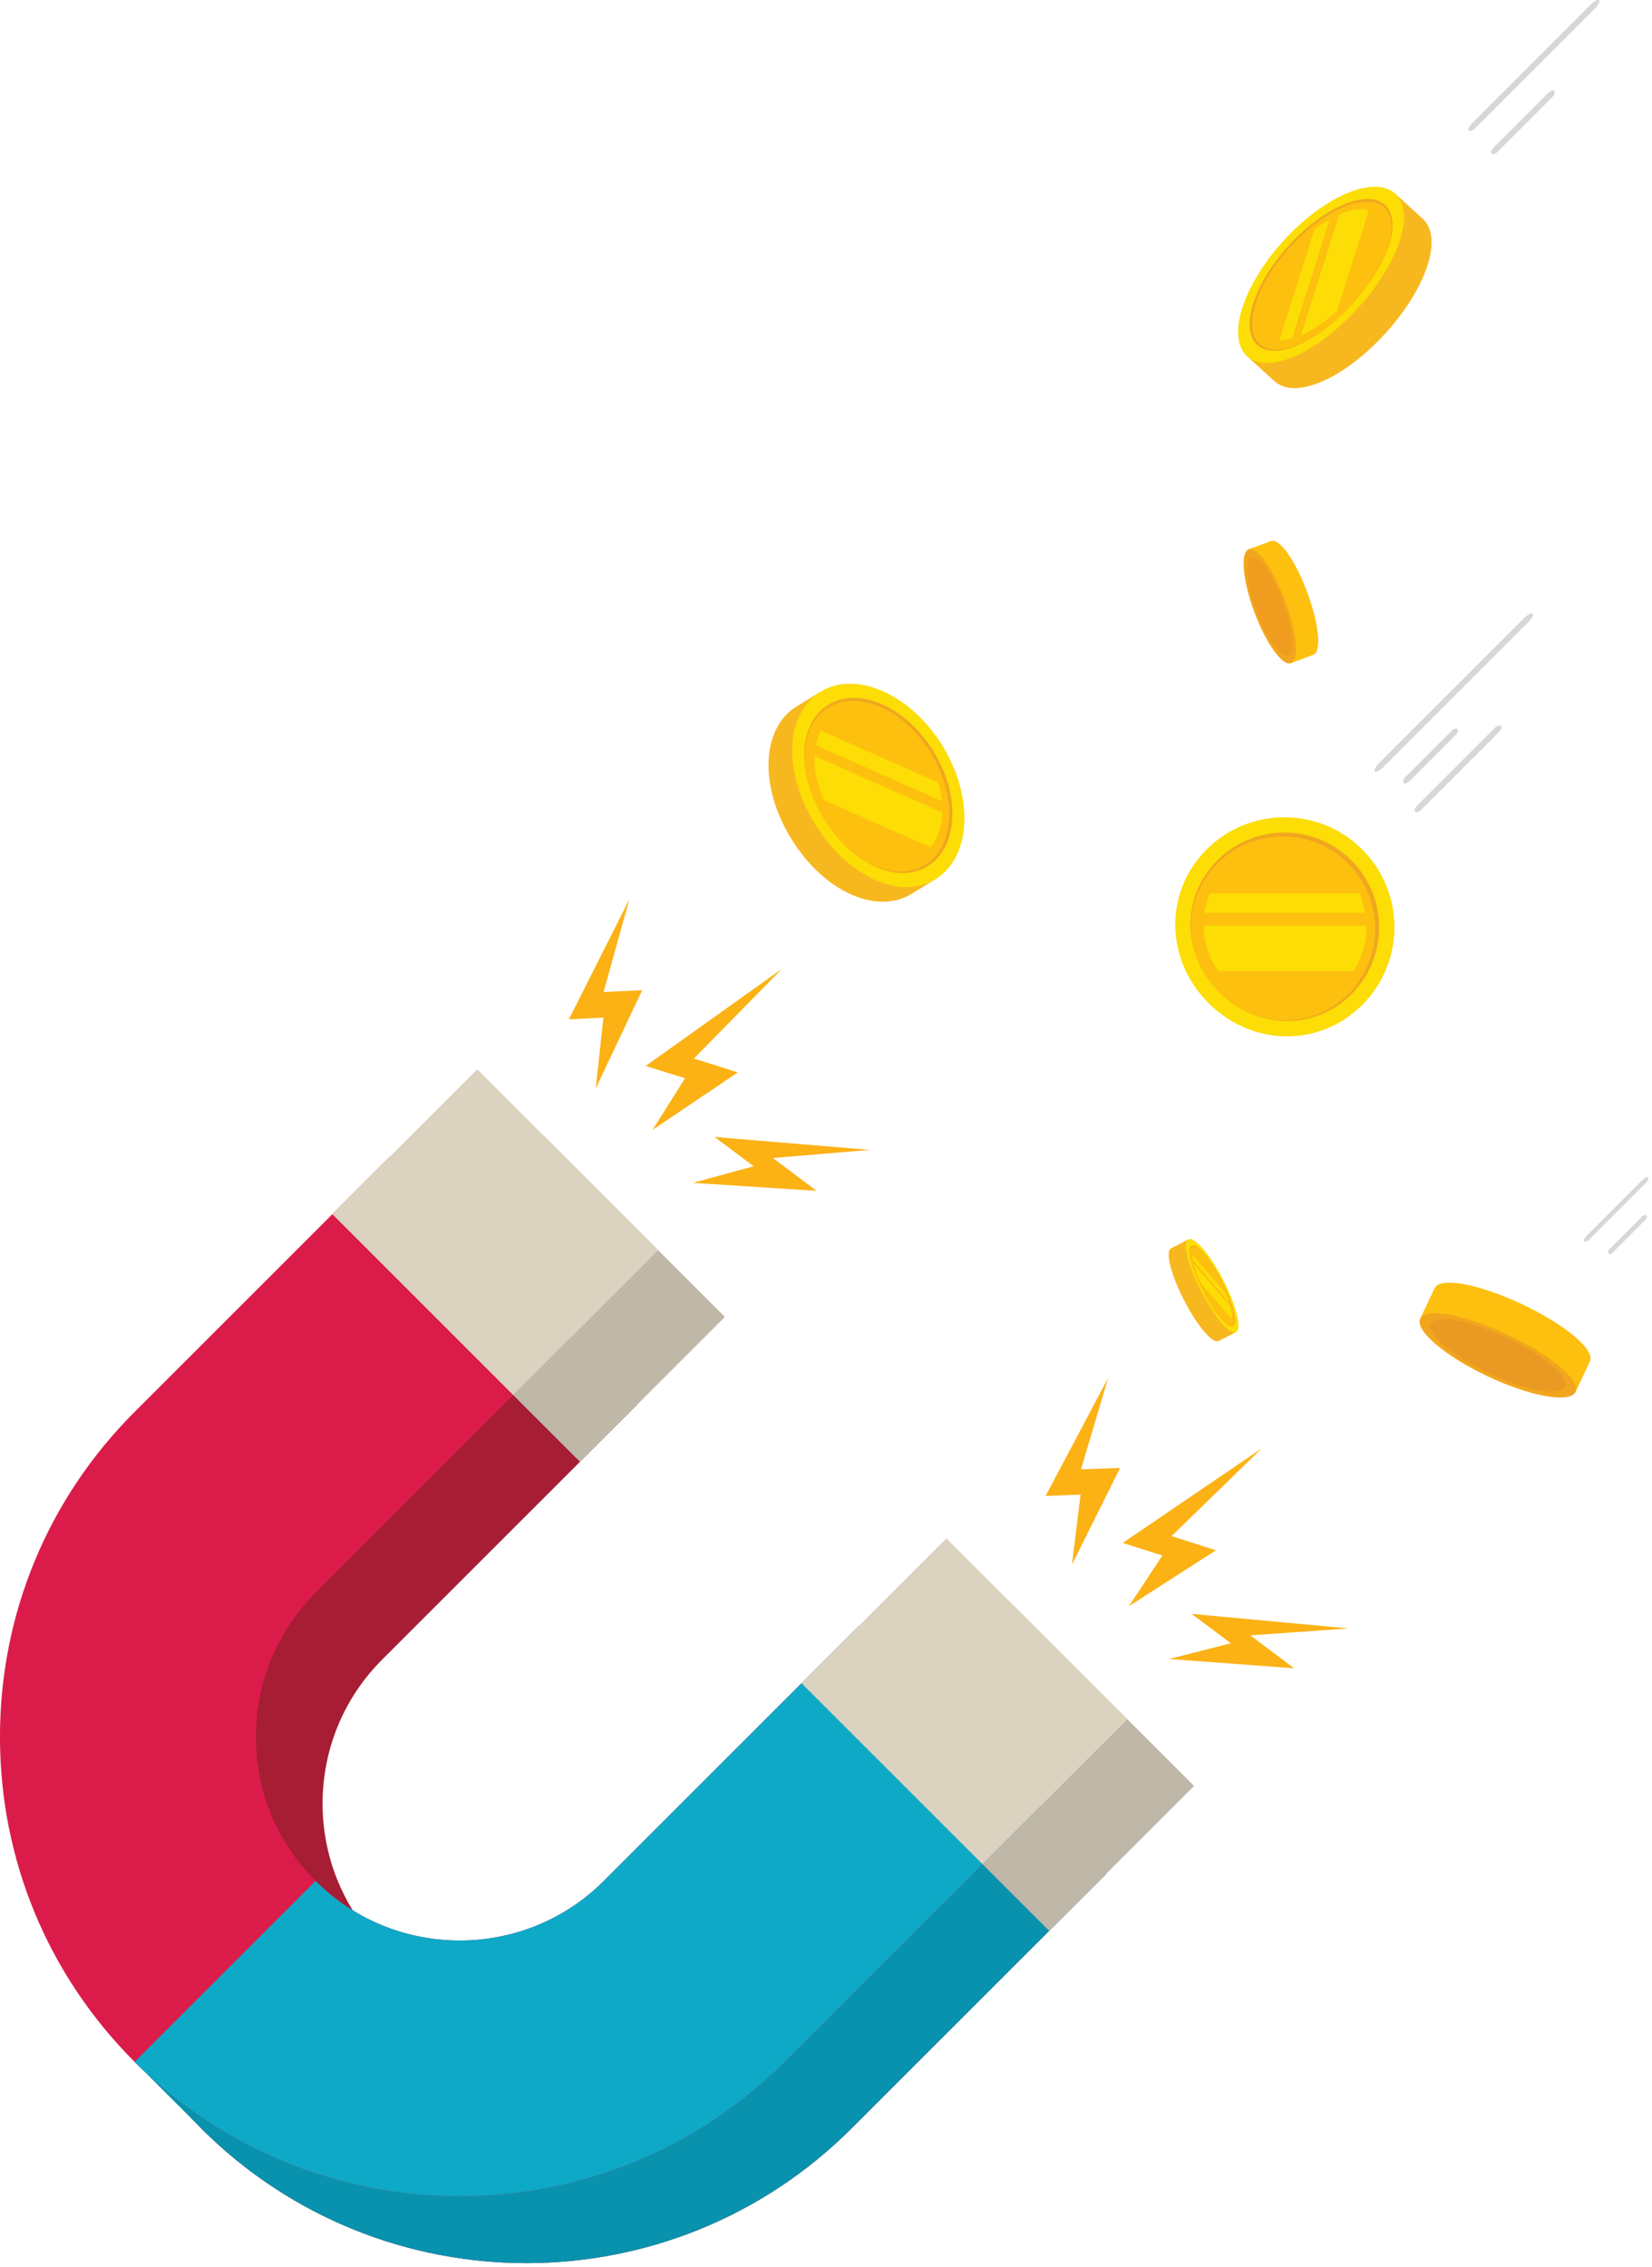
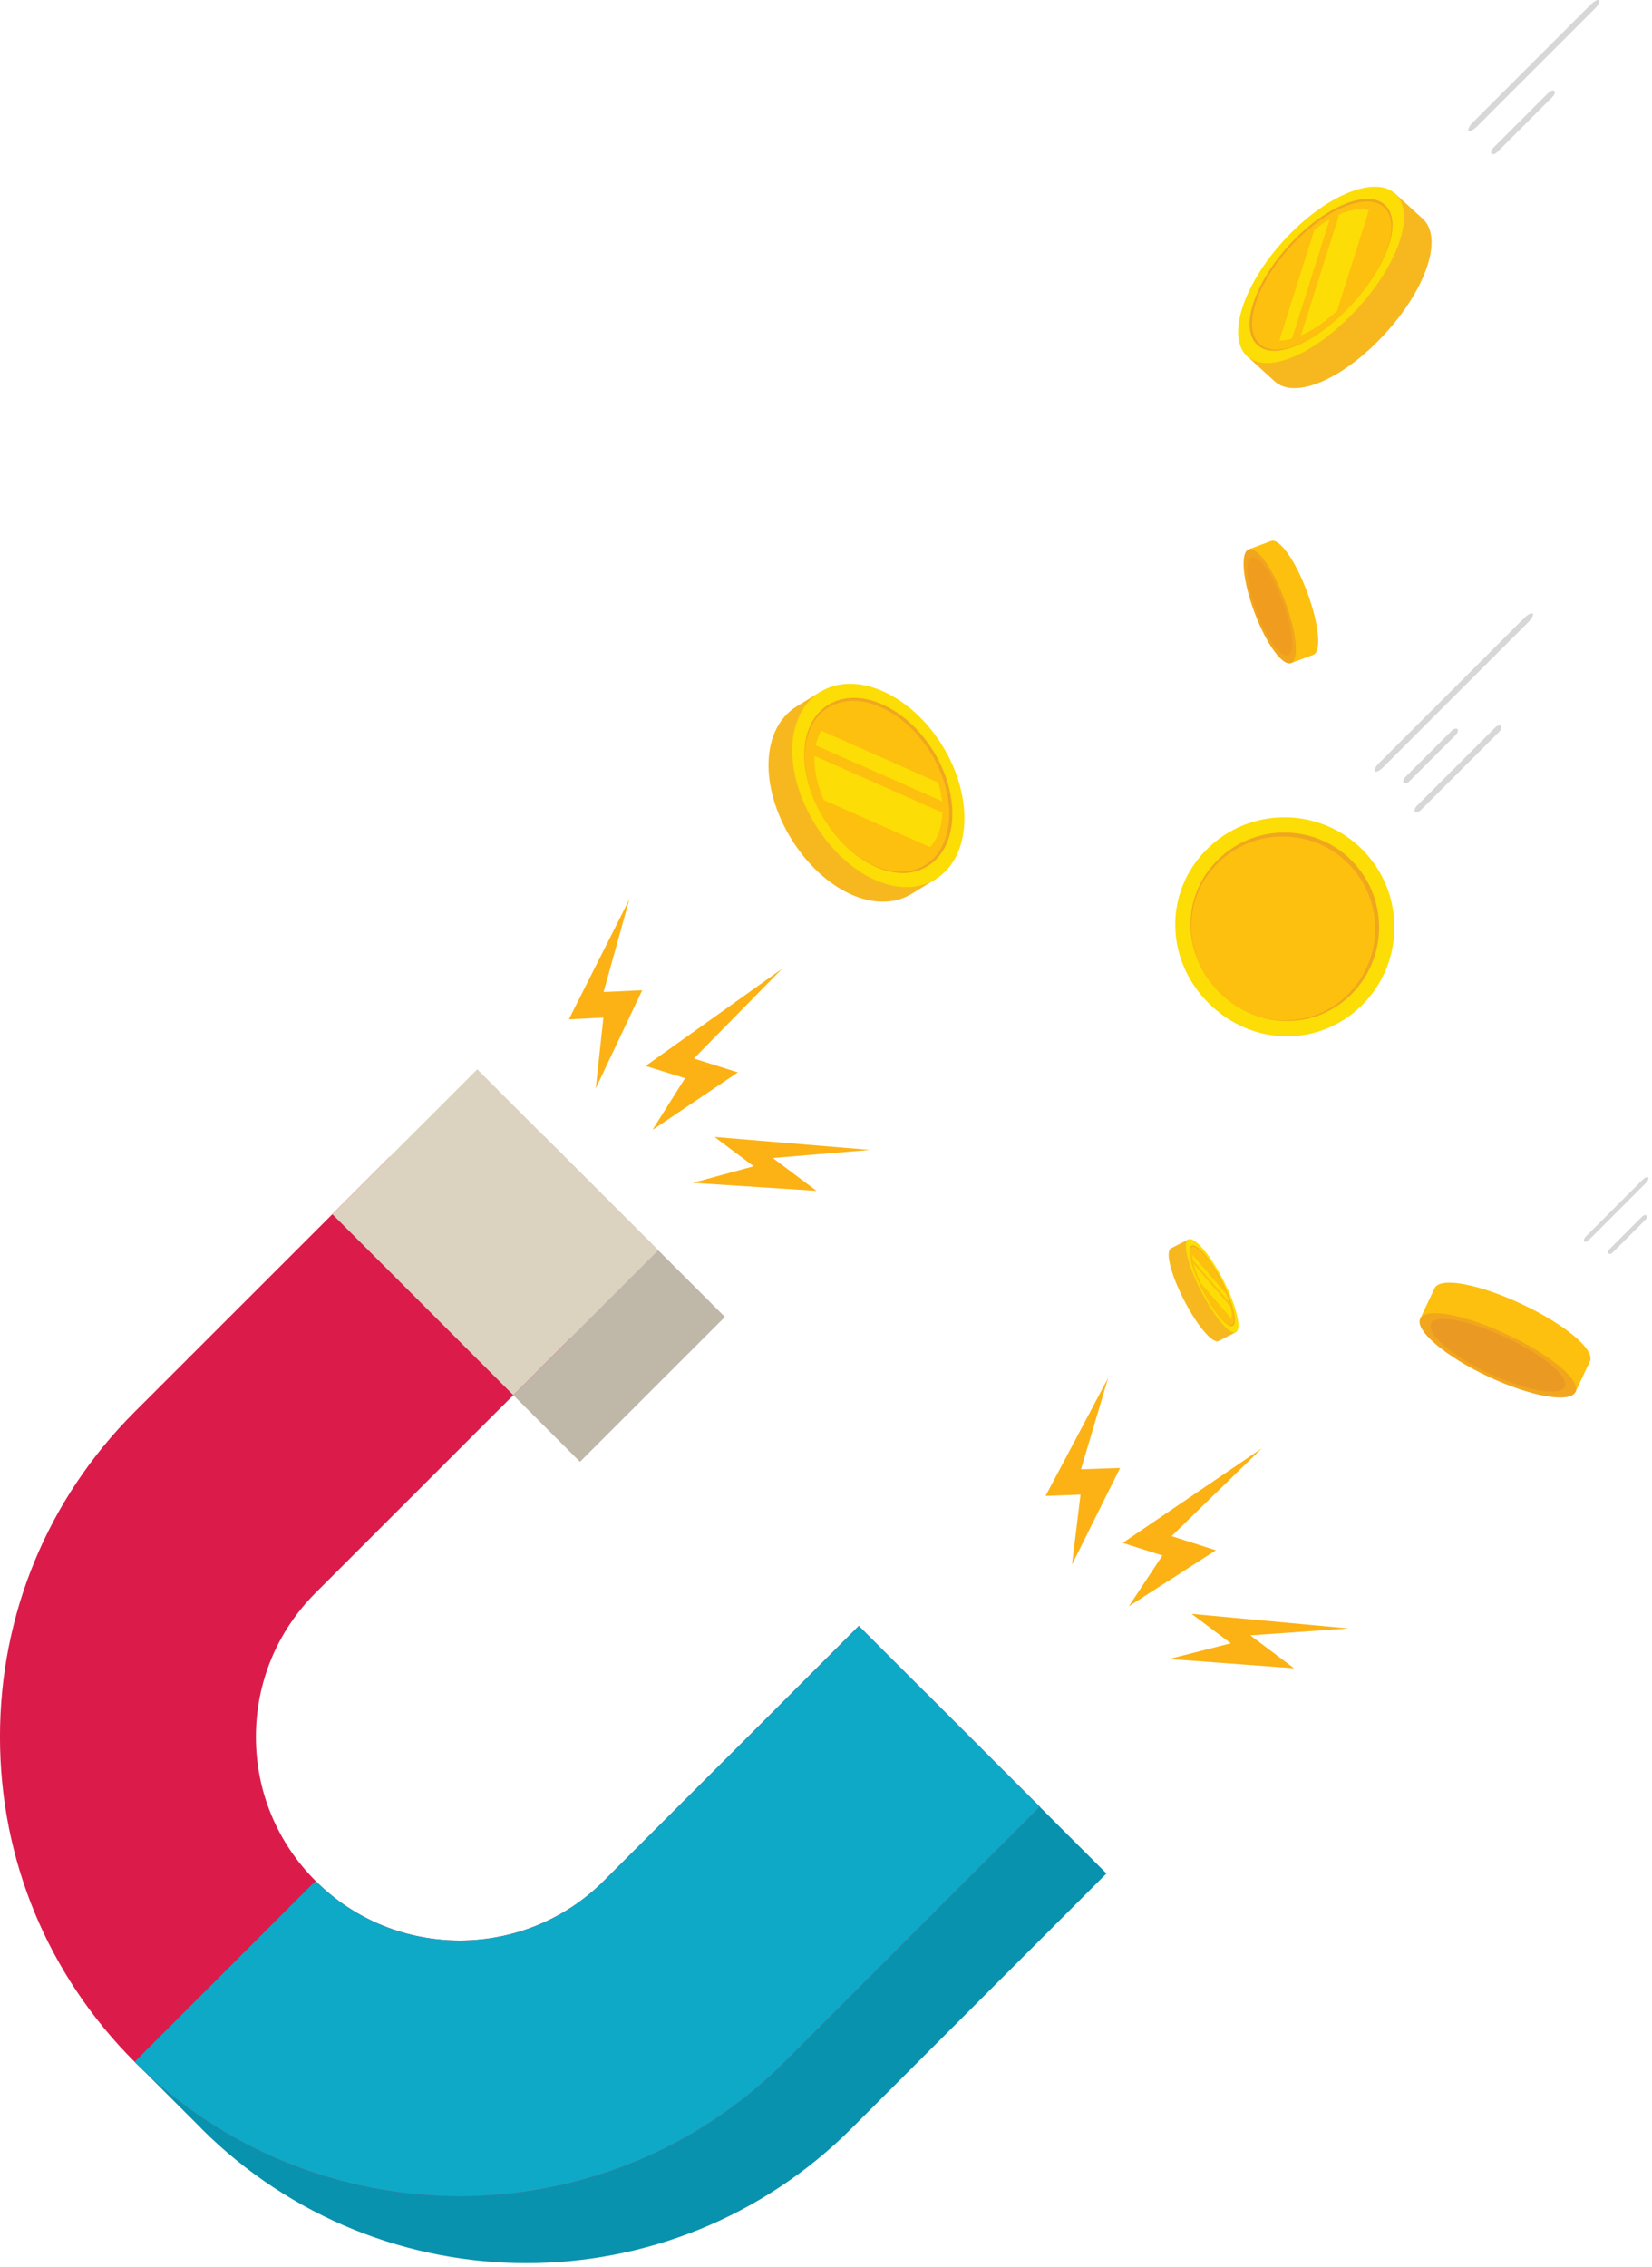
<svg xmlns="http://www.w3.org/2000/svg" width="100%" height="100%" viewBox="0 0 1121 1538" version="1.1" xml:space="preserve" style="fill-rule:evenodd;clip-rule:evenodd;stroke-linejoin:round;stroke-miterlimit:2;">
  <g id="Artboard1" transform="matrix(0.538,0,0,0.738,0,0)">
    <rect x="0" y="0" width="2083.33" height="2083.33" style="fill:none;" />
    <clipPath id="_clip1">
      <rect x="0" y="0" width="2083.33" height="2083.33" />
    </clipPath>
    <g clip-path="url(#_clip1)">
      <g transform="matrix(7.747,0,0,5.645,-529.688,-271.771)">
-         <path d="M142.673,247.4L101.146,288.927C93.877,296.191 88.361,304.673 84.706,313.696C81.046,322.724 79.224,332.291 79.224,341.85C79.224,351.409 81.046,360.976 84.706,370.003C88.361,379.027 93.877,387.509 101.146,394.773L101.962,395.589L102.863,396.31L115.878,380.041L101.146,394.773C108.41,402.042 116.892,407.557 125.916,411.213C134.943,414.873 144.51,416.694 154.069,416.695C163.628,416.694 173.195,414.873 182.223,411.213C191.246,407.557 199.728,402.042 206.992,394.773L248.519,353.246L219.055,323.782L177.528,365.309C174.247,368.587 170.544,370.981 166.564,372.599C162.588,374.212 158.333,375.027 154.069,375.026C149.805,375.027 145.55,374.212 141.574,372.599C137.594,370.981 133.892,368.587 130.61,365.309L129.794,364.493L128.893,363.772L115.878,380.041L130.61,365.309C127.332,362.027 124.938,358.324 123.32,354.345C121.707,350.369 120.892,346.113 120.892,341.85C120.892,337.586 121.707,333.331 123.32,329.355C124.938,325.375 127.332,321.672 130.61,318.39L172.136,276.864L142.673,247.4Z" style="fill:rgb(166,29,52);fill-rule:nonzero;" />
        <path d="M102.863,396.31L115.878,380.041L101.146,394.773C108.41,402.042 116.892,407.557 125.916,411.213C134.943,414.873 144.51,416.694 154.069,416.695C163.628,416.694 173.195,414.873 182.223,411.213C191.246,407.557 199.728,402.042 206.992,394.773L248.519,353.246L219.055,323.782L177.528,365.309C174.247,368.587 170.544,370.981 166.564,372.599C162.588,374.212 158.333,375.027 154.069,375.026C149.805,375.027 145.55,374.212 141.574,372.599C137.594,370.981 133.892,368.587 130.61,365.309L129.794,364.493L128.893,363.772L102.863,396.31Z" style="fill:rgb(9,146,173);fill-rule:nonzero;" />
        <path d="M90.322,383.928L101.217,394.823L103.906,392.135L93.01,381.239L90.322,383.928Z" style="fill:rgb(9,146,173);fill-rule:nonzero;" />
        <path d="M162.802,286.197L133.338,256.733L156.933,233.139L186.397,262.603L162.802,286.197Z" style="fill:rgb(191,183,168);fill-rule:nonzero;" />
-         <path d="M239.185,362.58L209.721,333.116L233.316,309.521L262.779,338.985L239.185,362.58Z" style="fill:rgb(191,183,168);fill-rule:nonzero;" />
        <path d="M143.214,405.805C124.048,405.805 104.882,398.509 90.291,383.919C76.154,369.782 68.369,350.986 68.369,330.995C68.369,311.003 76.154,292.208 90.29,278.071L131.817,236.544L161.281,266.008L119.754,307.535C113.488,313.802 110.038,322.133 110.038,330.995C110.038,339.856 113.488,348.188 119.754,354.453C132.689,367.389 153.737,367.39 166.673,354.454L208.2,312.928L237.664,342.391L196.137,383.918C181.546,398.509 162.38,405.805 143.214,405.805Z" style="fill:rgb(219,28,74);fill-rule:nonzero;" />
        <path d="M143.214,405.805C124.048,405.805 104.882,398.509 90.291,383.919L119.754,354.454C132.69,367.39 153.738,367.39 166.673,354.454L208.2,312.928L237.664,342.391L196.137,383.918C181.546,398.509 162.38,405.805 143.214,405.805Z" style="fill:rgb(14,169,199);fill-rule:nonzero;" />
        <path d="M151.947,275.343L122.483,245.878L146.078,222.284L175.542,251.748L151.947,275.343Z" style="fill:rgb(219,211,192);fill-rule:nonzero;" />
-         <path d="M228.33,351.725L198.866,322.262L222.46,298.667L251.925,328.13L228.33,351.725Z" style="fill:rgb(219,211,192);fill-rule:nonzero;" />
        <path d="M174.602,232.154L188.504,222.783L181.347,220.526L195.698,205.907L173.493,221.736L179.903,223.737L174.602,232.154Z" style="fill:rgb(252,178,21);fill-rule:nonzero;" />
        <path d="M165.363,225.402L172.932,209.398L166.643,209.688L170.85,194.569L160.988,214.146L166.613,213.862L165.363,225.402Z" style="fill:rgb(252,178,21);fill-rule:nonzero;" />
        <path d="M181.162,240.772L201.309,242.07L194.202,236.726L210.009,235.406L184.703,233.296L191.078,238.069L181.162,240.772Z" style="fill:rgb(252,178,21);fill-rule:nonzero;" />
        <path d="M252.166,309.719L266.333,300.612L259.12,298.299L273.8,284.009L251.164,299.407L257.624,301.457L252.166,309.719Z" style="fill:rgb(252,178,21);fill-rule:nonzero;" />
        <path d="M242.9,302.939L250.736,287.202L244.373,287.417L248.799,272.518L238.603,291.761L244.295,291.544L242.9,302.939Z" style="fill:rgb(252,178,21);fill-rule:nonzero;" />
        <path d="M258.704,318.313L279.064,319.825L271.937,314.461L287.938,313.336L262.369,310.962L268.763,315.753L258.704,318.313Z" style="fill:rgb(252,178,21);fill-rule:nonzero;" />
        <path d="M285.268,210.389C280.014,215.643 271.75,215.388 266.497,210.134C261.243,204.88 260.988,196.617 266.242,191.363C271.496,186.109 280.014,186.109 285.268,191.363C290.522,196.617 290.522,205.135 285.268,210.389Z" style="fill:rgb(255,195,19);fill-rule:nonzero;" />
        <path d="M265.134,211.497C258.032,204.396 257.898,193.405 264.827,186.476C271.81,179.493 283.172,179.493 290.155,186.476C297.137,193.459 297.137,204.821 290.155,211.803C283.225,218.733 272.235,218.598 265.134,211.497Z" style="fill:rgb(252,221,5);fill-rule:nonzero;" />
        <path d="M288.392,188.239C282.375,182.222 272.586,182.222 266.569,188.239C260.634,194.174 260.778,203.616 266.896,209.734C273.015,215.853 282.457,215.997 288.392,210.062C294.409,204.045 294.409,194.255 288.392,188.239Z" style="fill:rgb(240,167,30);fill-rule:nonzero;" />
        <path d="M287.861,188.769C281.993,182.901 272.445,182.901 266.577,188.769C260.788,194.558 260.928,203.767 266.896,209.734C272.864,215.702 282.073,215.842 287.861,210.054C293.729,204.186 293.73,194.638 287.861,188.769Z" style="fill:rgb(253,192,15);fill-rule:nonzero;" />
        <g>
          <clipPath id="_clip2">
-             <path d="M286.943,208.538C281.738,213.744 273.551,213.491 268.345,208.286C263.14,203.08 262.887,194.893 268.092,189.687C273.298,184.482 281.738,184.482 286.943,189.687C292.149,194.893 292.149,203.333 286.943,208.538Z" />
-           </clipPath>
+             </clipPath>
          <g clip-path="url(#_clip2)">
            <rect x="261.071" y="193.633" width="37.522" height="3.165" style="fill:rgb(252,221,5);fill-rule:nonzero;" />
-             <rect x="257.943" y="198.87" width="40.508" height="7.431" style="fill:rgb(252,221,5);fill-rule:nonzero;" />
          </g>
        </g>
        <g id="marks" opacity="0.5">
          <path d="M307.473,69.439C307.286,69.252 307.597,68.639 308.166,68.07L327.349,48.887C327.918,48.318 328.531,48.007 328.718,48.194C328.904,48.38 328.594,48.993 328.024,49.563L308.842,68.745C308.272,69.315 307.659,69.625 307.473,69.439Z" style="fill:rgb(176,176,177);fill-rule:nonzero;" />
          <path d="M311.211,73.177C311.024,72.99 311.164,72.548 311.523,72.189L320.441,63.271C320.8,62.912 321.242,62.772 321.429,62.959C321.615,63.145 321.475,63.588 321.116,63.947L312.199,72.864C311.84,73.223 311.397,73.363 311.211,73.177Z" style="fill:rgb(176,176,177);fill-rule:nonzero;" />
          <path d="M292.197,173.787C292.01,173.601 292.32,172.988 292.89,172.418L316.547,148.762C317.116,148.192 317.729,147.882 317.916,148.068C318.102,148.255 317.792,148.868 317.222,149.437L293.566,173.094C292.996,173.663 292.383,173.974 292.197,173.787Z" style="fill:rgb(176,176,177);fill-rule:nonzero;" />
          <path d="M298.754,180.344C298.567,180.158 298.707,179.716 299.066,179.356L311.76,166.662C312.119,166.303 312.562,166.164 312.748,166.35C312.935,166.537 312.795,166.979 312.436,167.338L299.742,180.032C299.383,180.391 298.94,180.531 298.754,180.344Z" style="fill:rgb(176,176,177);fill-rule:nonzero;" />
          <path d="M326.281,250.321C326.134,250.174 326.292,249.776 326.636,249.432L335.823,240.244C336.167,239.901 336.565,239.742 336.713,239.89C336.86,240.037 336.701,240.435 336.358,240.779L327.17,249.967C326.827,250.31 326.429,250.469 326.281,250.321Z" style="fill:rgb(176,176,177);fill-rule:nonzero;" />
          <path d="M330.26,252.258C330.112,252.11 330.168,251.815 330.385,251.598L335.762,246.221C335.979,246.005 336.274,245.949 336.421,246.096C336.569,246.244 336.513,246.539 336.297,246.756L330.919,252.133C330.703,252.349 330.408,252.405 330.26,252.258Z" style="fill:rgb(176,176,177);fill-rule:nonzero;" />
          <path d="M296.903,175.638C296.717,175.451 296.857,175.009 297.216,174.65L304.673,167.192C305.032,166.833 305.475,166.693 305.661,166.88C305.848,167.066 305.708,167.509 305.349,167.868L297.891,175.325C297.532,175.685 297.09,175.824 296.903,175.638Z" style="fill:rgb(176,176,177);fill-rule:nonzero;" />
        </g>
        <path d="M269.325,264.551C269.425,263.097 268.499,260.128 266.864,256.947C265.229,253.764 263.353,251.282 262.114,250.517L261.84,249.985L259.039,251.424C258.047,251.934 258.975,255.649 261.15,259.882C263.326,264.115 265.806,267.032 266.798,266.523L269.599,265.083L269.325,264.551Z" style="fill:rgb(247,184,31);fill-rule:nonzero;" />
        <path d="M268.385,263.333C267.634,263.719 265.756,261.474 264.147,258.343C262.537,255.21 261.805,252.377 262.557,251.991C263.308,251.604 265.222,253.83 266.832,256.962C268.442,260.094 269.137,262.947 268.385,263.333Z" style="fill:rgb(255,195,19);fill-rule:nonzero;" />
        <path d="M263.952,258.442C261.776,254.209 260.849,250.494 261.84,249.985C262.839,249.471 265.392,252.44 267.531,256.603C269.67,260.766 270.598,264.57 269.599,265.083C268.608,265.593 266.127,262.676 263.952,258.442Z" style="fill:rgb(252,221,5);fill-rule:nonzero;" />
        <path d="M267.279,256.733C265.436,253.146 263.236,250.588 262.375,251.03C261.526,251.466 262.329,254.665 264.204,258.313C266.078,261.961 268.212,264.476 269.061,264.04C269.921,263.597 269.122,260.319 267.279,256.733Z" style="fill:rgb(240,167,30);fill-rule:nonzero;" />
        <path d="M267.203,256.772C265.405,253.273 263.26,250.778 262.42,251.21C261.592,251.635 262.376,254.755 264.204,258.313C266.032,261.87 268.113,264.324 268.941,263.898C269.78,263.467 269.001,260.27 267.203,256.772Z" style="fill:rgb(253,192,15);fill-rule:nonzero;" />
        <g>
          <clipPath id="_clip3">
            <path d="M268.611,263.151C267.866,263.534 266.006,261.31 264.411,258.206C262.816,255.103 262.091,252.296 262.836,251.913C263.58,251.531 265.477,253.736 267.072,256.839C268.666,259.942 269.355,262.768 268.611,263.151Z" />
          </clipPath>
          <g clip-path="url(#_clip3)">
            <path d="M261.838,252.459L261.579,251.4L270.012,261.205L270.27,262.264L261.838,252.459Z" style="fill:rgb(252,221,5);fill-rule:nonzero;" />
            <path d="M261.911,254.824L261.305,252.335L270.407,262.921L271.014,265.409L261.911,254.824Z" style="fill:rgb(252,221,5);fill-rule:nonzero;" />
          </g>
        </g>
        <path d="M220.024,190.244C222.533,185.616 221.905,178.415 217.956,171.985C214.008,165.554 207.87,161.736 202.608,161.88L201.948,160.803L198.079,163.179C192.328,166.71 191.939,176.178 197.192,184.734C202.446,193.29 211.065,197.226 216.816,193.696L220.685,191.32L220.024,190.244Z" style="fill:rgb(247,184,31);fill-rule:nonzero;" />
        <path d="M216.913,188.408C212.553,191.086 206.079,187.994 202.192,181.664C198.305,175.334 198.477,168.161 202.838,165.484C207.198,162.807 213.883,165.769 217.77,172.099C221.657,178.429 221.274,185.731 216.913,188.408Z" style="fill:rgb(255,195,19);fill-rule:nonzero;" />
        <path d="M201.061,182.358C195.808,173.802 196.197,164.334 201.948,160.803C207.742,157.245 216.66,161.195 221.826,169.609C226.991,178.022 226.48,187.762 220.685,191.32C214.934,194.851 206.315,190.914 201.061,182.358Z" style="fill:rgb(252,221,5);fill-rule:nonzero;" />
        <path d="M220.363,170.507C215.912,163.258 208.228,159.854 203.235,162.92C198.31,165.944 197.997,174.088 202.524,181.46C207.051,188.833 214.455,192.238 219.38,189.214C224.373,186.148 224.814,177.756 220.363,170.507Z" style="fill:rgb(240,167,30);fill-rule:nonzero;" />
        <path d="M219.922,170.777C215.581,163.707 208.087,160.387 203.218,163.378C198.414,166.327 198.109,174.27 202.524,181.46C206.939,188.651 214.16,191.972 218.964,189.023C223.834,186.033 224.264,177.848 219.922,170.777Z" style="fill:rgb(253,192,15);fill-rule:nonzero;" />
        <g>
          <clipPath id="_clip4">
            <path d="M218.312,187.404C213.992,190.057 207.577,186.994 203.726,180.722C199.875,174.45 200.046,167.344 204.366,164.691C208.686,162.039 215.31,164.973 219.161,171.245C223.012,177.517 222.632,184.752 218.312,187.404Z" />
          </clipPath>
          <g clip-path="url(#_clip4)">
            <path d="M198.535,168.346L198.678,165.633L228.126,178.678L227.984,181.391L198.535,168.346Z" style="fill:rgb(252,221,5);fill-rule:nonzero;" />
            <path d="M195.651,175.404L195.986,169.034L227.779,183.118L227.444,189.487L195.651,175.404Z" style="fill:rgb(252,221,5);fill-rule:nonzero;" />
          </g>
        </g>
        <path d="M294.667,80.609C290.634,80.496 284.678,83.816 279.598,89.395C274.517,94.974 271.767,101.214 272.257,105.218L271.407,106.152L275.898,110.242C279.244,113.289 287.161,109.862 293.921,102.438C300.681,95.015 303.355,86.813 300.008,83.765L295.517,79.676L294.667,80.609Z" style="fill:rgb(247,184,31);fill-rule:nonzero;" />
        <path d="M293.357,83.733C295.894,86.044 293.773,92.257 288.772,97.749C283.77,103.241 277.782,105.933 275.244,103.622C272.707,101.311 274.704,94.986 279.706,89.494C284.708,84.002 290.819,81.422 293.357,83.733Z" style="fill:rgb(255,195,19);fill-rule:nonzero;" />
        <path d="M289.43,98.349C282.67,105.772 274.753,109.2 271.407,106.152C268.034,103.081 270.699,94.644 277.346,87.345C283.993,80.045 292.145,76.605 295.517,79.676C298.864,82.723 296.19,90.925 289.43,98.349Z" style="fill:rgb(252,221,5);fill-rule:nonzero;" />
        <path d="M278.197,88.12C272.47,94.41 270.174,101.679 273.08,104.325C275.946,106.935 282.754,103.97 288.579,97.574C294.403,91.177 296.721,84.122 293.854,81.512C290.949,78.866 283.925,81.83 278.197,88.12Z" style="fill:rgb(240,167,30);fill-rule:nonzero;" />
        <path d="M278.454,88.353C272.867,94.488 270.628,101.578 273.462,104.158C276.258,106.704 282.898,103.812 288.579,97.574C294.26,91.335 296.52,84.454 293.724,81.908C290.89,79.328 284.04,82.219 278.454,88.353Z" style="fill:rgb(253,192,15);fill-rule:nonzero;" />
        <g>
          <clipPath id="_clip5">
            <path d="M292.421,83.049C294.936,85.338 292.834,91.495 287.879,96.937C282.924,102.378 276.99,105.044 274.476,102.755C271.962,100.466 273.941,94.199 278.897,88.757C283.852,83.315 289.907,80.76 292.421,83.049Z" />
          </clipPath>
          <g clip-path="url(#_clip5)">
            <path d="M277.932,105.815L275.661,106.774L284.46,78.911L286.73,77.953L277.932,105.815Z" style="fill:rgb(252,221,5);fill-rule:nonzero;" />
            <path d="M284.016,105.262L278.684,107.512L288.184,77.431L293.515,75.181L284.016,105.262Z" style="fill:rgb(252,221,5);fill-rule:nonzero;" />
          </g>
        </g>
        <path d="M300.487,263.321C301.747,265.468 305.888,268.52 311.217,271.029C316.546,273.539 321.536,274.788 323.994,274.391L324.885,274.811L327.225,269.844C328.111,267.961 323.252,263.871 316.161,260.531C309.07,257.192 302.822,256.051 301.935,257.934L299.596,262.901L300.487,263.321Z" style="fill:rgb(253,192,15);fill-rule:nonzero;" />
        <path d="M302.964,263.911C303.636,262.483 308.401,263.398 313.647,265.869C318.893,268.34 322.634,271.431 321.962,272.858C321.289,274.285 316.492,273.439 311.246,270.968C306,268.498 302.292,265.338 302.964,263.911Z" style="fill:rgb(255,195,19);fill-rule:nonzero;" />
        <path d="M313.821,265.499C320.912,268.838 325.772,272.929 324.885,274.811C323.992,276.708 317.593,275.58 310.62,272.296C303.648,269.012 298.702,264.797 299.596,262.901C300.482,261.018 306.731,262.16 313.821,265.499Z" style="fill:rgb(242,166,29);fill-rule:nonzero;" />
        <path d="M310.846,271.817C316.854,274.646 322.367,275.619 323.137,273.984C323.897,272.372 319.706,268.855 313.596,265.978C307.486,263.1 302.106,262.11 301.346,263.722C300.577,265.356 304.838,268.988 310.846,271.817Z" style="fill:rgb(234,154,34);fill-rule:nonzero;" />
        <path d="M271.911,138.257C271.484,139.964 272.065,143.556 273.515,147.46C274.964,151.365 276.867,154.466 278.304,155.482L278.547,156.135L282.187,154.784C283.566,154.272 283.136,149.801 281.208,144.605C279.279,139.409 276.688,135.74 275.308,136.252L271.668,137.603L271.911,138.257Z" style="fill:rgb(253,192,15);fill-rule:nonzero;" />
        <path d="M272.869,139.78C273.915,139.392 275.869,142.212 277.296,146.057C278.723,149.901 279.083,153.314 278.037,153.702C276.991,154.09 274.986,151.288 273.559,147.444C272.132,143.6 271.823,140.168 272.869,139.78Z" style="fill:rgb(255,195,19);fill-rule:nonzero;" />
        <path d="M277.567,145.956C279.496,151.152 279.926,155.623 278.547,156.135C277.157,156.651 274.483,152.914 272.587,147.805C270.69,142.695 270.278,138.119 271.668,137.603C273.047,137.091 275.639,140.76 277.567,145.956Z" style="fill:rgb(242,166,29);fill-rule:nonzero;" />
        <path d="M272.937,147.675C274.572,152.077 276.875,155.297 278.073,154.853C279.255,154.414 278.878,150.564 277.216,146.086C275.555,141.609 273.327,138.446 272.146,138.884C270.948,139.329 271.303,143.272 272.937,147.675Z" style="fill:rgb(240,157,31);fill-rule:nonzero;" />
      </g>
    </g>
  </g>
</svg>